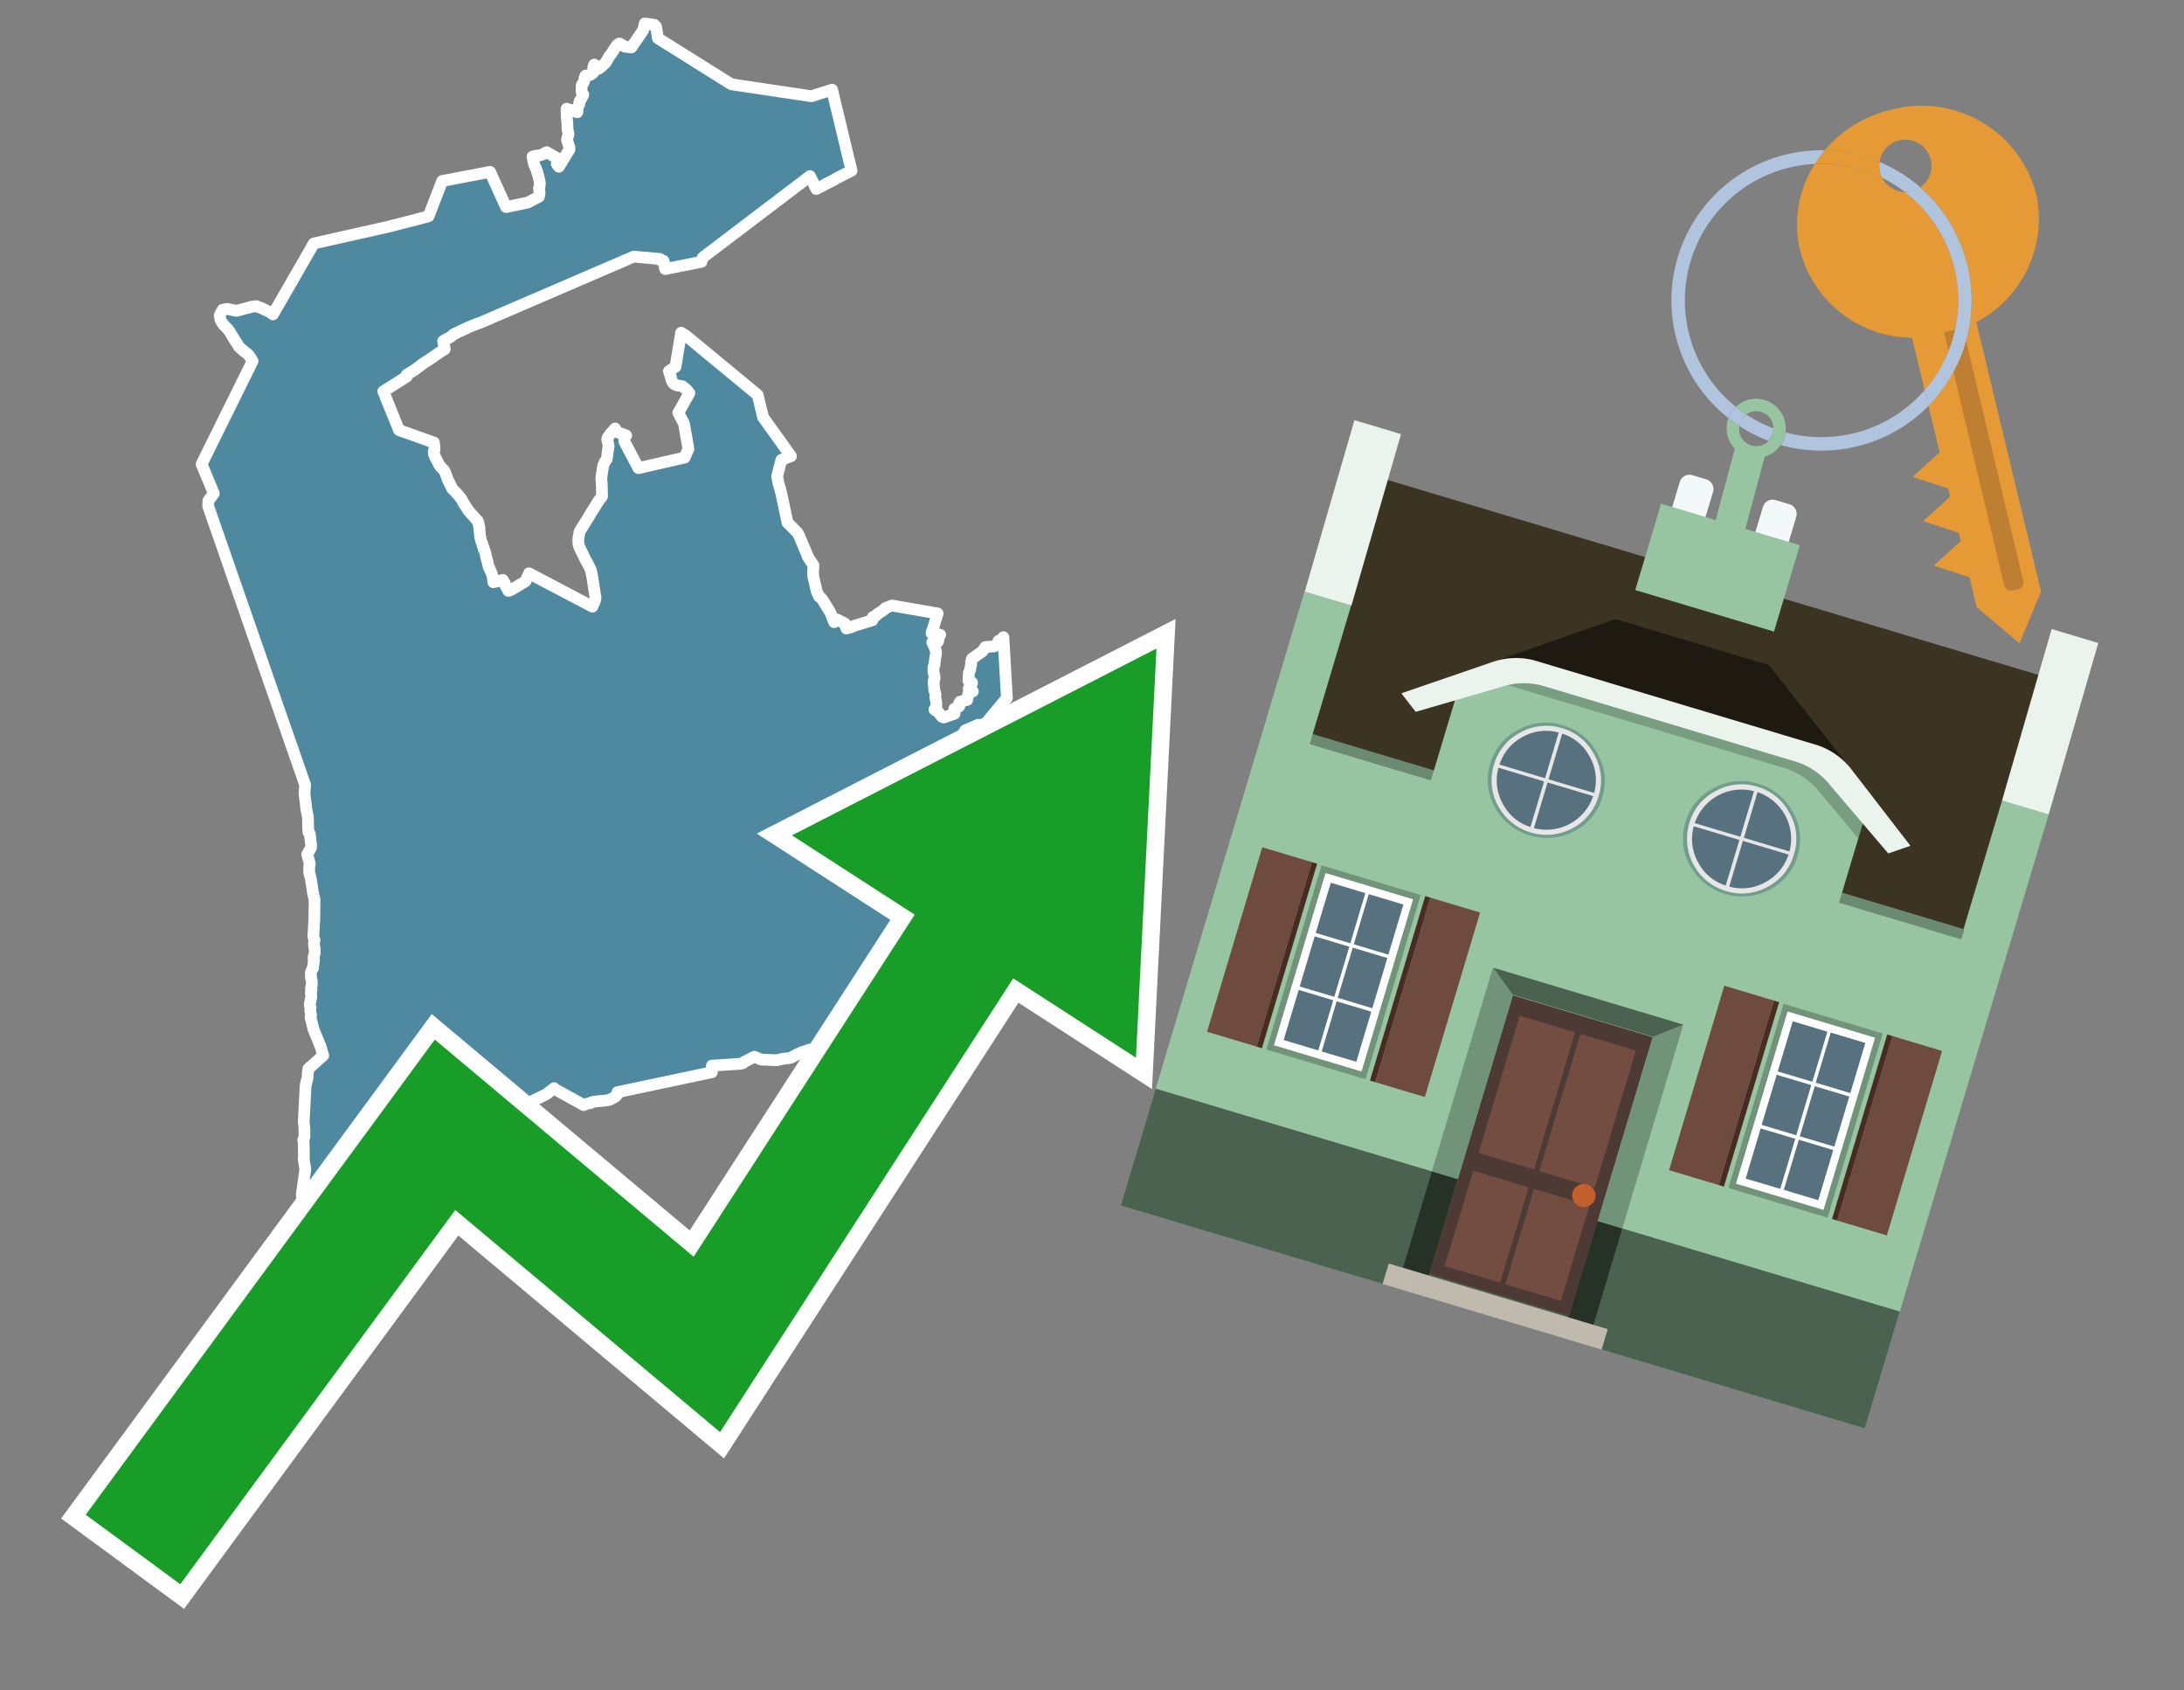
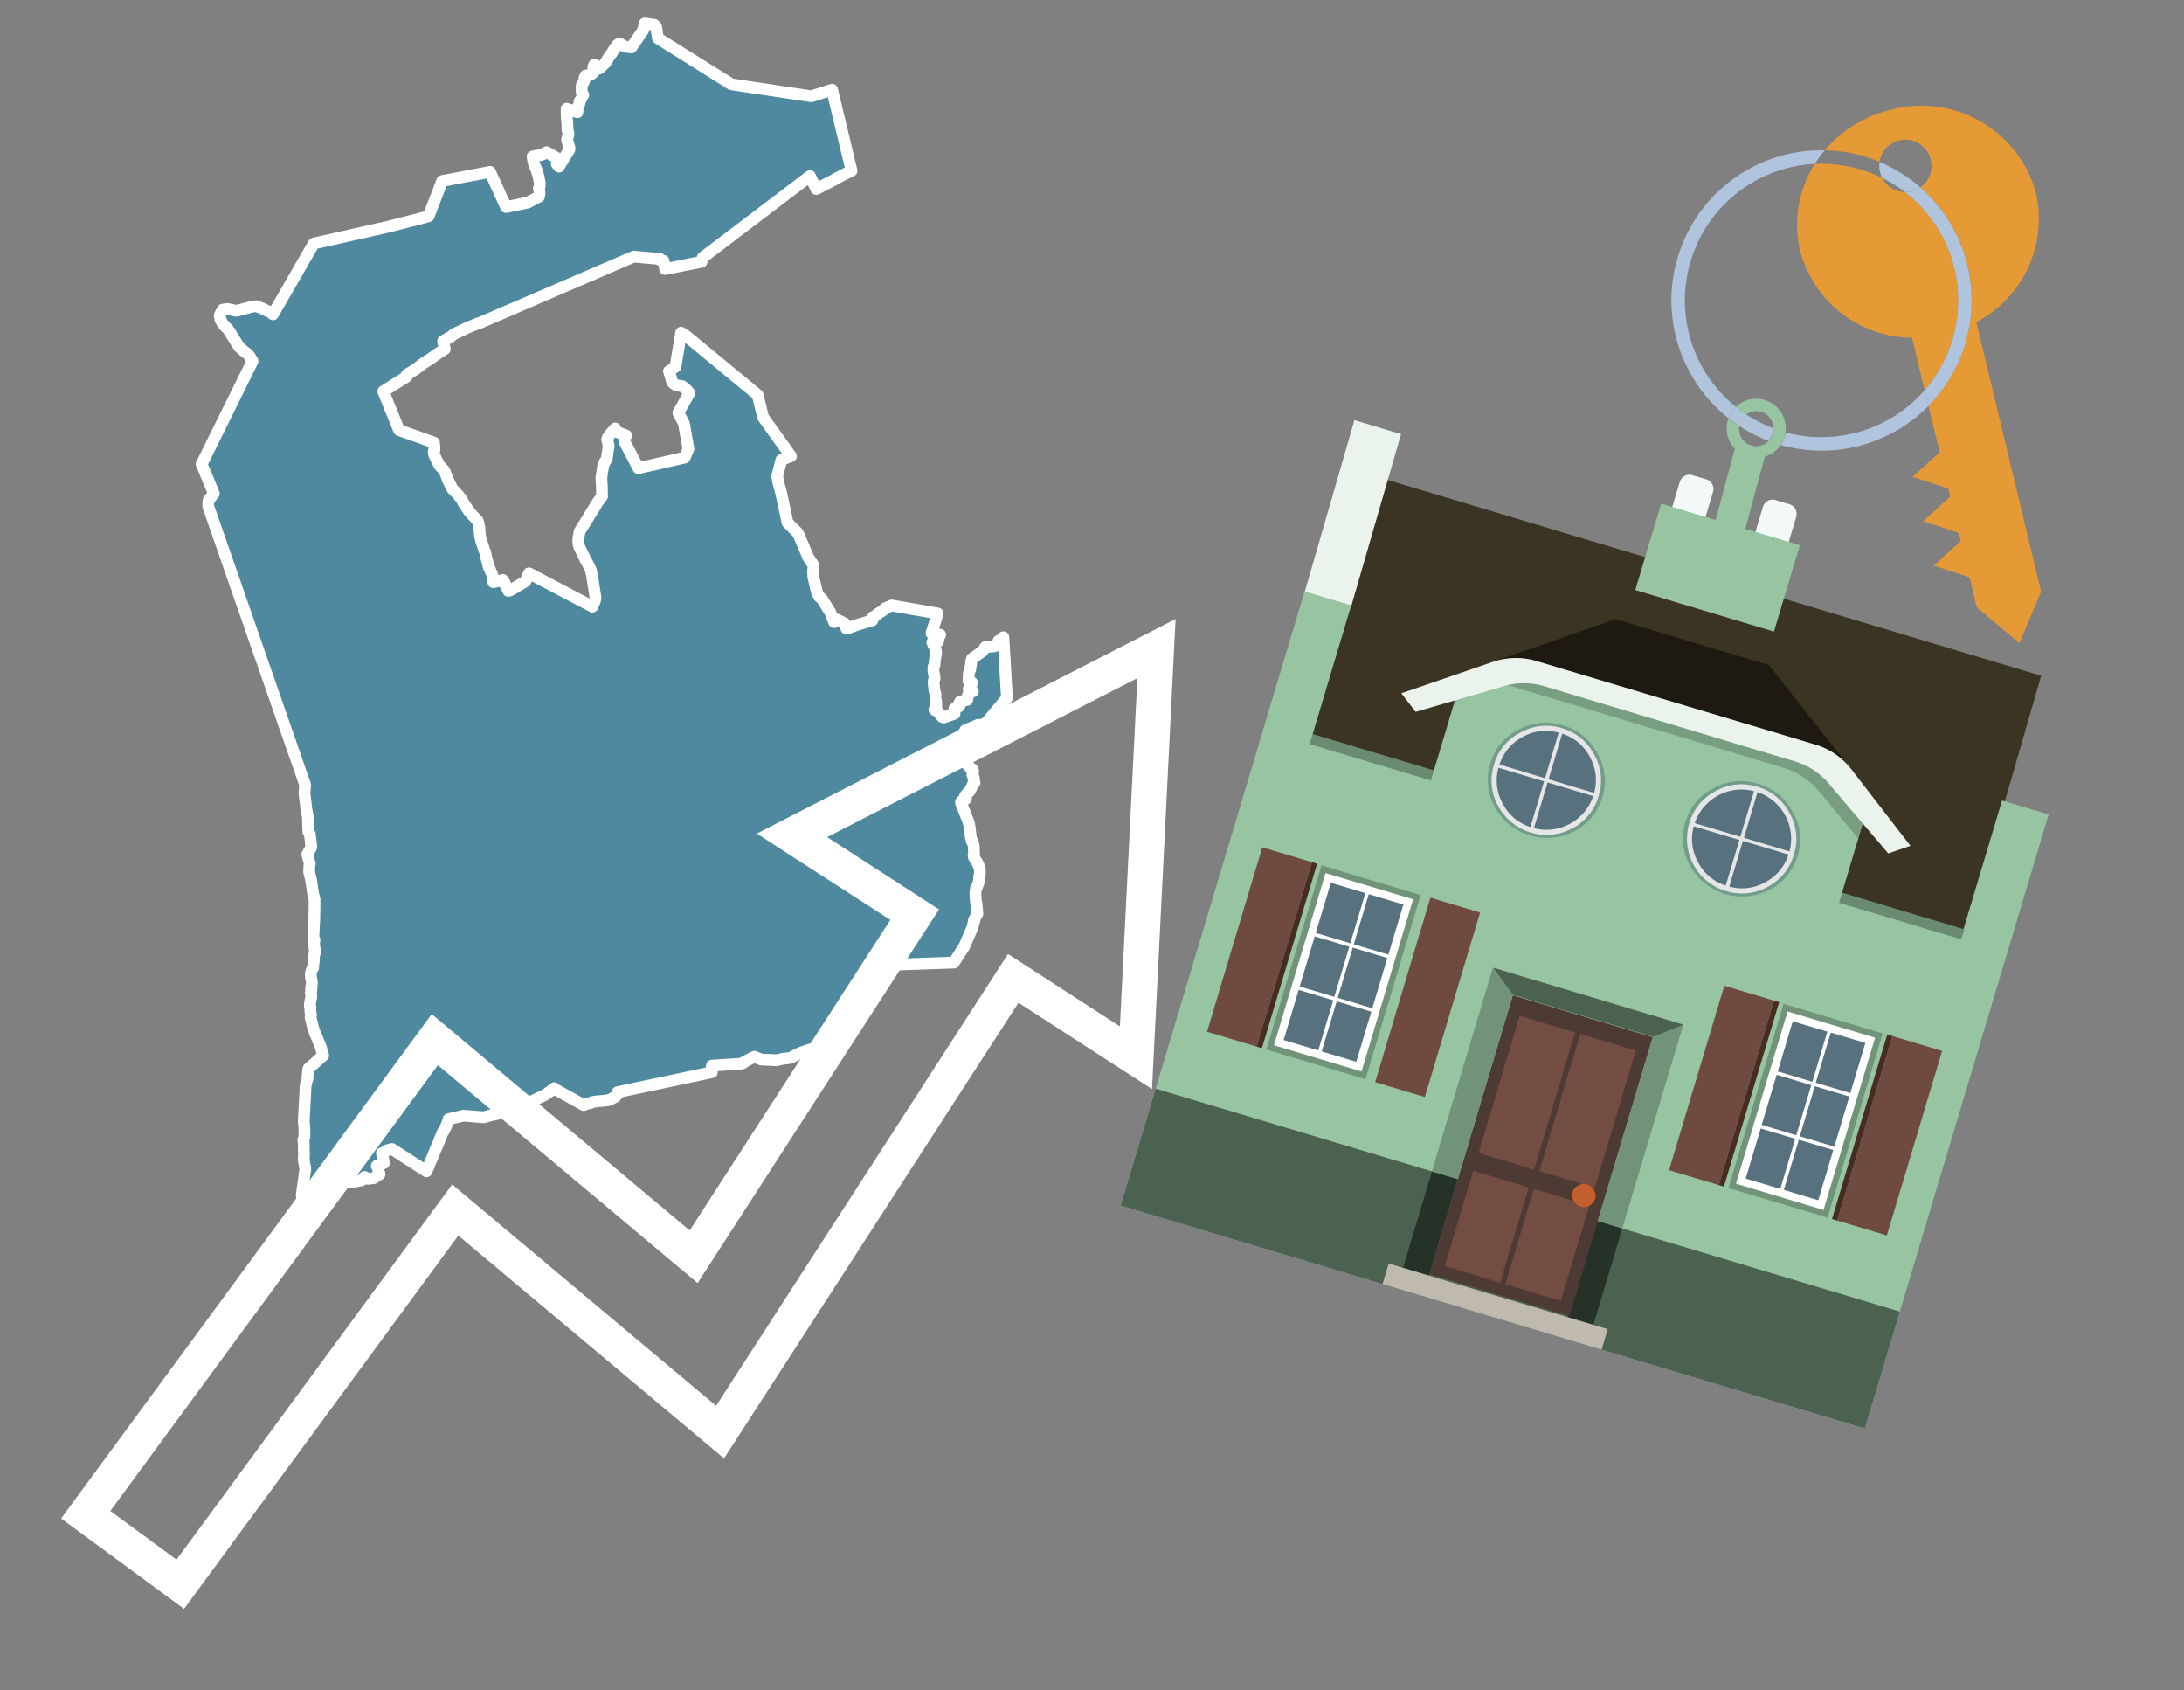
<svg xmlns="http://www.w3.org/2000/svg" id="Text" width="93.05" height="72" viewBox="0 0 93.05 72">
  <rect x="0" y="0" width="93.05" height="72" fill="#808080" stroke="none" />
  <polygon points="10.76,15.38 10.68,15.25 10.65,15.2 10.63,15.17 10.59,15.12 10.53,15.06 10.42,14.98 10.35,14.92 10.26,14.84 10.19,14.78 10.17,14.75 10.14,14.7 10.11,14.65 10.07,14.59 9.87,14.27 9.83,14.2 9.79,14.13 9.75,14.08 9.73,14.05 9.7,14.01 9.65,13.96 9.59,13.9 9.53,13.84 9.47,13.76 9.44,13.7 9.41,13.65 9.39,13.62 9.39,13.58 9.38,13.53 9.37,13.5 9.36,13.44 9.4,13.35 9.44,13.28 9.49,13.19 9.69,13.16 10.07,13.24 10.61,13.1 10.7,13.07 10.92,13.04 11.15,13.13 11.53,13.31 11.63,13.39 13.37,10.37 16.57,9.65 18.01,9.28 18.26,9.21 18.84,7.71 20.88,7.32 21.56,8.82 22.48,8.63 22.96,8.38 22.97,8.33 22.98,8.29 22.99,8.23 22.98,8.14 22.97,8.08 22.96,8.02 22.98,7.98 22.99,7.95 22.99,7.92 23,7.78 22.97,7.65 22.95,7.55 22.93,7.47 22.9,7.37 22.86,7.24 22.84,7.18 22.81,7.13 22.78,7.06 22.76,7.01 22.72,6.85 22.71,6.78 22.7,6.71 22.69,6.67 22.8,6.64 23.02,6.61 23.11,6.58 23.18,6.55 23.23,6.51 23.29,6.48 23.76,6.75 23.76,6.81 23.72,6.98 23.81,7.1 24.26,6.37 24.26,6.32 24.26,6.28 24.24,6.22 24.19,6.06 24.17,6 24.16,5.97 24.16,5.94 24.18,5.87 24.19,5.82 24.21,5.77 24.22,5.72 24.21,5.63 24.18,5.54 24.17,5.21 24.16,5.13 24.15,5.05 24.15,5 24.14,4.87 24.14,4.72 24.14,4.68 24.14,4.63 24.49,4.75 24.6,4.78 24.61,4.6 24.62,4.55 24.64,4.52 24.65,4.49 24.67,4.46 24.69,4.4 24.69,4.35 24.69,4.32 24.72,4.28 24.74,4.25 24.84,4.06 24.85,4.03 24.81,4 24.79,3.94 24.78,3.91 24.78,3.74 24.78,3.65 24.79,3.62 24.83,3.56 24.85,3.53 24.87,3.49 24.89,3.45 24.9,3.37 24.9,3.33 24.92,3.28 24.93,3.25 24.95,3.22 25.15,3.19 25.19,3.16 25.26,3.11 25.29,3.08 25.29,3.04 25.29,3.01 25.28,2.96 25.28,2.84 25.29,2.81 25.31,2.78 25.32,2.75 25.5,2.93 25.59,2.87 25.8,2.67 25.86,2.57 25.88,2.54 25.9,2.5 25.97,2.38 26.03,2.31 26.07,2.26 26.12,2.17 26.18,2.08 26.27,1.95 26.29,1.92 26.39,1.85 26.63,1.99 26.9,2.02 27.4,1.29 27.47,1 27.88,1.06 27.88,1.1 27.95,1.13 27.96,1.17 28.03,1.63 31.16,3.59 34.57,4.1 35.45,3.82 36.28,7.27 36.02,7.4 35.96,7.43 35.65,7.59 35.5,7.68 35.38,7.74 35.2,7.83 35.11,7.88 34.78,8.05 34.51,7.5 29.94,10.97 29.89,11.15 28.34,11.46 28.33,11.43 28.3,11.24 28.27,11.11 28.12,11.07 28.12,11.03 27,10.93 20.5,13.73 20.28,13.81 19.98,13.93 19.34,14.23 19.21,14.34 19.16,14.37 19.09,14.41 19,14.45 18.95,14.49 18.88,14.53 18.94,14.81 18.95,14.87 18.73,15.01 18.3,15.31 18.14,15.41 18.06,15.46 18.02,15.49 17.98,15.52 17.78,15.67 17.69,15.74 17.62,15.78 17.53,15.84 17.48,15.87 17.41,15.91 17.33,15.96 17.33,16.04 16.33,16.67 17,18.32 18.49,18.85 18.49,18.89 18.49,18.92 18.5,18.96 18.51,19.02 18.51,19.05 18.51,19.16 18.49,19.19 18.48,19.23 18.48,19.26 18.49,19.31 18.49,19.35 18.51,19.39 18.54,19.46 18.57,19.53 18.62,19.62 18.71,19.8 18.77,19.88 18.8,19.91 18.86,19.97 18.89,20 18.92,20.04 18.94,20.07 18.95,20.1 18.97,20.14 18.99,20.19 19.05,20.35 19.08,20.44 19.1,20.48 19.12,20.51 19.15,20.58 19.21,20.69 19.23,20.73 19.24,20.76 19.25,20.79 19.27,20.82 19.31,20.86 19.4,20.95 19.49,21.05 19.52,21.08 19.59,21.17 19.63,21.22 19.67,21.27 19.74,21.41 19.79,21.49 19.81,21.52 19.95,21.73 19.98,21.78 20.01,21.81 20.04,21.85 20.09,21.9 20.21,22.03 20.25,22.08 20.28,22.12 20.32,22.15 20.35,22.18 20.36,22.21 20.39,22.3 20.4,22.35 20.4,22.39 20.41,22.42 20.42,22.46 20.43,22.49 20.42,22.52 20.43,22.59 20.45,22.82 20.47,22.91 20.49,23 20.5,23.05 20.54,23.14 20.57,23.25 20.6,23.32 20.61,23.36 20.61,23.39 20.63,23.42 20.64,23.45 20.66,23.48 20.67,23.52 20.68,23.55 20.69,23.6 20.72,23.76 20.77,23.93 20.79,24.03 20.81,24.11 20.83,24.17 20.85,24.2 20.87,24.24 20.89,24.3 20.96,24.45 21,24.6 21,24.65 21.02,24.8 21.32,24.73 21.42,24.7 21.51,24.84 21.52,24.89 21.53,24.92 21.55,24.96 21.58,25.02 21.6,25.05 21.62,25.08 21.66,25.17 21.79,25.12 22.39,24.76 22.54,24.42 25.24,25.84 25.28,25.74 25.3,25.71 25.32,25.66 25.34,25.6 25.35,25.57 25.36,25.54 25.37,25.48 25.37,25.45 25.35,25.32 25.22,24.49 25.17,24.27 25.02,23.97 24.96,23.87 24.94,23.83 24.68,23.29 24.65,23.19 24.64,23.11 24.64,22.94 24.69,22.66 24.7,22.63 25.1,21.99 25.13,21.93 25.32,21.63 25.47,21.38 25.65,21.14 25.64,20.65 25.62,20.39 25.64,20.22 25.7,19.83 25.76,19.69 25.78,19.66 25.85,19.56 25.93,18.99 25.88,18.76 25.87,18.73 25.88,18.68 25.91,18.61 25.94,18.58 25.98,18.51 26.06,18.42 26.21,18.25 26.23,18.35 26.24,18.38 26.68,18.55 26.59,18.65 26.6,18.79 26.61,18.82 27.2,19.94 29.17,19.49 29.33,19.12 29.14,18.04 28.9,17.58 29.11,17.21 29.37,16.74 29.28,16.63 29.23,16.58 29.2,16.55 29.07,16.45 28.83,16.41 28.76,16.38 28.7,16.34 28.67,16.31 28.65,16.27 28.62,16.21 28.6,16.16 28.59,16.09 28.5,15.81 28.78,15.62 29.02,14.17 29.24,14.31 32.28,16.82 32.51,17.77 33.7,19.43 33.29,19.59 33.11,20.29 33.16,20.55 33.28,20.99 33.38,21.45 33.55,22.26 33.98,22.69 34,22.73 34.02,22.76 34.03,22.79 34.06,22.85 34.39,23.63 34.41,23.7 34.66,24.08 34.64,24.38 34.65,24.56 34.8,25.2 34.83,25.26 34.89,25.4 35.02,25.51 35.36,26.06 35.38,26.1 35.47,26.32 35.48,26.36 35.52,26.45 35.54,26.5 35.67,26.39 36,26.56 36.01,26.61 36.06,26.77 36.21,26.73 36.32,26.69 36.38,26.66 37.17,26.42 37.19,26.28 37.28,26.25 37.35,26.2 37.37,26.16 37.58,26.03 37.63,25.99 37.68,25.96 37.69,25.93 37.73,25.9 37.8,25.87 38,25.79 39.95,26.13 39.74,26.8 39.71,26.89 39.7,26.92 39.69,26.95 39.69,26.98 39.95,27.01 40.06,27.04 40.03,27.08 40.01,27.11 39.98,27.23 39.98,27.26 39.96,27.33 39.72,27.36 39.78,27.49 39.83,27.59 39.84,27.64 39.86,27.67 39.87,27.7 39.88,27.77 39.88,27.8 39.88,27.84 39.87,27.88 39.87,27.91 39.86,27.96 39.85,27.99 39.84,28.02 39.84,28.1 39.83,28.14 39.82,28.17 39.82,28.24 39.82,28.31 39.81,28.34 39.79,28.37 39.77,28.41 39.77,28.54 39.77,28.59 39.77,28.62 39.79,28.69 39.8,28.73 39.81,28.78 39.81,28.83 39.82,28.87 39.81,28.93 39.79,28.96 39.78,29.04 39.78,29.14 39.79,29.17 39.79,29.23 39.8,29.31 39.8,29.37 39.85,29.54 39.86,29.61 39.85,29.64 39.85,29.69 39.86,29.76 39.88,29.84 39.89,29.92 39.89,30.03 39.89,30.12 39.88,30.15 39.81,30.22 39.85,30.26 39.94,30.29 39.97,30.32 40,30.36 40.05,30.43 40.08,30.46 40.11,30.49 40.13,30.53 40.21,30.56 40.67,30.4 40.66,30.19 40.86,30.09 40.88,30.06 40.88,30 40.86,29.97 40.9,29.89 41.21,29.81 41.25,29.58 41.29,29.48 41.45,29.45 41.41,29.41 41.27,29.34 41.31,29.28 41.41,29.11 41.41,29.07 41.26,29 41.28,28.66 41.34,28.51 41.34,28.48 41.34,28.45 41.38,28.28 41.37,28.21 41.41,28.06 41.86,27.74 41.98,27.56 42.36,27.53 42.46,27.46 42.49,27.43 42.56,27.4 42.54,27.3 42.73,27.2 42.75,27.17 42.75,27.14 42.9,29.73 42.13,30.65 42.11,30.7 42.09,30.73 42.08,30.77 42.07,30.83 42.05,30.9 42.03,30.93 42.03,30.96 41.99,31.01 41.96,31.07 41.68,30.87 41.12,31.11 41.12,31.15 41.13,31.19 41.12,31.22 41.03,31.25 41.04,31.28 41.04,31.33 41.06,31.4 41.01,31.43 40.98,31.5 40.98,31.54 40.97,31.58 40.98,31.61 41,31.65 41,31.7 40.9,31.75 40.85,31.79 40.81,31.83 40.86,31.89 40.91,31.92 40.98,31.95 41.02,31.98 41.09,32.04 41.07,32.07 41.1,32.11 41.13,32.14 41.16,32.17 41.15,32.2 41.14,32.23 41.13,32.3 41.12,32.35 41.12,32.39 41.12,32.44 41.11,32.47 41.14,32.5 41.17,32.53 41.24,32.58 41.27,32.63 41.36,32.73 41.43,32.76 41.43,32.8 41.46,32.84 41.45,32.91 41.44,32.94 41.43,32.97 41.43,33.01 41.45,33.05 41.47,33.08 41.49,33.13 41.49,33.16 41.48,33.19 41.5,33.23 41.51,33.27 41.51,33.3 41.52,33.34 41.46,33.39 41.42,33.48 41.4,33.51 41.39,33.55 41.37,33.59 41.33,33.66 41.31,33.7 41.25,33.75 41.19,33.82 41.15,33.86 41.13,33.89 41.11,33.92 41.16,33.97 41.14,34.04 41.06,34.09 40.98,34.12 40.94,34.17 40.95,34.23 40.97,34.29 41.01,34.37 41.05,34.47 41.06,34.5 41.09,34.56 41.1,34.59 41.12,34.65 41.16,34.75 41.2,34.86 41.22,34.89 41.24,34.95 41.25,34.98 41.26,35.03 41.28,35.07 41.29,35.11 41.3,35.18 41.31,35.22 41.32,35.27 41.32,35.34 41.34,35.47 41.35,35.56 41.35,35.6 41.36,35.63 41.37,35.68 41.37,35.71 41.4,35.78 41.41,35.83 41.42,35.86 41.44,35.89 41.46,35.93 41.48,35.97 41.48,36.01 41.49,36.08 41.49,36.15 41.49,36.2 41.5,36.28 41.5,36.31 41.5,36.35 41.48,36.42 41.48,36.46 41.49,36.5 41.51,36.54 41.53,36.57 41.55,36.61 41.58,36.66 41.61,36.7 41.63,36.73 41.68,36.82 41.7,36.89 41.71,36.92 41.73,36.96 41.74,36.99 41.75,37.02 41.75,37.08 41.75,37.19 41.75,37.23 41.73,37.28 41.72,37.33 41.72,37.37 41.71,37.51 41.68,37.63 41.67,37.67 41.65,37.7 41.64,37.73 41.63,37.77 41.6,37.81 41.58,37.84 41.59,37.87 41.58,37.9 41.57,37.94 41.56,37.97 41.56,38.03 41.56,38.13 41.56,38.19 41.57,38.22 41.57,38.26 41.57,38.32 41.58,38.4 41.6,38.47 41.61,38.51 41.61,38.57 41.61,38.64 41.62,38.68 41.63,38.71 41.63,38.76 41.63,38.8 41.63,38.84 41.64,38.89 41.64,38.93 41.62,38.96 41.59,38.99 41.58,39.02 41.56,39.07 41.49,39.2 41.51,39.23 41.47,39.32 41.46,39.38 41.45,39.46 41.08,40.32 40.64,41 38.08,41.09 36.99,41.95 36.34,43.36 36.12,43.39 36,43.43 35.95,43.46 35.9,43.5 35.84,43.55 35.81,43.58 35.81,43.61 35.79,43.64 35.77,43.67 35.71,43.73 35.68,43.78 35.63,43.88 35.62,43.91 35.61,43.97 35.58,44.02 35.57,44.05 35.52,44.1 35.49,44.14 35.46,44.18 35.4,44.22 35.36,44.25 35.31,44.29 35.26,44.33 35.22,44.38 35.18,44.41 35.11,44.45 34.97,44.51 34.9,44.55 34.84,44.59 34.72,44.66 34.44,44.72 34.39,44.75 34.25,44.79 34.15,44.82 34.07,44.86 34,44.89 33.92,44.93 33.72,45.04 33.62,45.07 33.34,45.1 33.09,45.16 32.43,45.13 32.14,45.01 31.75,45.21 31.69,45.24 31.66,45.28 31.55,45.31 30.33,45.39 30.33,45.46 30.33,45.58 30.33,45.67 26.31,46.52 26.34,46.58 26.27,46.65 26.24,46.69 26.21,46.72 26.11,46.77 26.04,46.81 25.95,46.85 25.78,46.88 25.44,46.91 25.23,46.94 25.17,46.98 25.02,47.01 24.92,47.04 24.87,47.07 23.75,46.45 23.65,46.41 23.64,46.38 23.61,46.35 23.27,46.61 22.25,47.11 22.26,47.16 22.29,47.21 22.21,47.26 22.12,47.29 22.04,47.32 21.97,47.35 21.6,47.38 21.25,47.43 21.13,47.46 20.97,47.49 20.75,47.55 20.61,47.59 19.75,47.52 19.11,47.67 19.06,47.84 19.04,47.88 19.03,47.92 18.99,48 18.97,48.04 18.94,48.11 18.91,48.17 18.87,48.21 18.74,48.52 18.72,48.59 18.67,48.7 18.66,48.73 18.64,48.78 18.62,48.81 18.61,48.84 18.59,48.89 18.55,48.97 18.53,49.03 18.48,49.15 18.38,49.39 18.34,49.48 18.3,49.58 18.26,49.69 18.2,49.82 18.17,49.89 16.7,48.94 16.47,49 16.41,49.06 16.35,49.09 16.27,49.12 16.31,49.31 16.35,49.51 16.36,49.54 16.05,49.66 16.09,49.74 16.12,49.85 16.14,49.93 16.16,49.96 16.17,49.99 16.17,50.02 16.11,50.05 15.93,50.18 15.68,50.21 15.53,50.13 15.46,50.24 15.41,50.27 15.15,50.32 15.03,50.35 14.41,50.41 14.34,50.46 14.3,50.49 14.24,50.52 14.12,50.55 14.05,50.58 13.99,50.62 13.84,50.66 13.69,50.7 13.62,50.73 13.5,50.79 13.36,50.82 13.18,50.89 13.13,50.92 12.87,51 12.86,50.97 12.86,50.85 13.01,49.79 12.98,49.63 12.95,49.45 12.94,49.36 12.95,49.22 12.94,48.67 12.92,48.56 12.97,48.43 12.97,48.36 12.97,48.32 12.97,48.07 12.96,47.96 12.94,47.78 13.02,46.27 13.03,46.18 13.05,46.14 13.06,46.05 13.07,46.02 13.09,45.98 13.1,45.95 13.11,45.8 13.11,45.75 13.11,45.71 13.13,45.63 13.13,45.55 13.14,45.52 13.77,44.96 13.69,44.69 13.68,44.63 13.36,43.85 13.23,43.33 13.24,43.3 13.25,43.21 13.24,43.18 13.23,43.12 13.22,43.04 13.22,43.01 13.23,42.95 13.23,42.9 13.22,42.87 13.2,42.84 13.2,42.8 13.2,42.75 13.23,42.65 13.23,42.59 13.26,42.49 13.26,42.41 13.26,42.37 13.25,42.33 13.24,42.29 13.26,42.2 13.27,42.16 13.25,42.11 13.26,42.06 13.26,42.03 13.28,42 13.28,41.9 13.29,41.87 13.28,41.8 13.28,41.77 13.25,41.66 13.25,41.58 13.24,41.5 13.25,41.42 13.26,41.38 13.28,41.34 13.29,41.3 13.31,41.27 13.34,41.23 13.34,41.14 13.36,41.06 13.36,40.97 13.38,40.9 13.36,40.81 13.36,40.77 13.38,40.73 13.38,40.69 13.4,40.64 13.41,40.61 13.41,40.56 13.41,40.51 13.41,40.47 13.41,40.44 13.4,40.38 13.4,40.35 13.38,40.28 13.38,40.21 13.38,40.16 13.38,40.12 13.39,40.09 13.4,40.06 13.4,40.03 13.38,40 13.37,39.96 13.35,39.9 13.35,39.87 13.35,39.83 13.36,39.78 13.36,39.73 13.36,39.7 13.37,39.56 13.39,39.17 13.4,38.61 13.4,38.54 13.4,38.29 13.34,38.07 13.27,37.59 13.24,37.42 13.17,37.16 13.18,36.86 13.2,36.79 13.09,36.39 13.25,36.11 13.26,36.04 13.2,35.52 13.14,35.44 13.14,35.4 13.14,35.37 13.13,35.3 13.12,34.81 13.04,34.4 13.04,34.33 12.97,33.79 13,33.43 8.87,21.56 8.88,21.32 9.11,21.02 8.59,19.77 " fill="#4e89a0" stroke="#fff" stroke-linejoin="round" stroke-width="0.5" />
  <polygon points="49.272 27.624 33.741 35.58 38.97 38.959 29.553 53.529 18.525 44.281 3.652 64.518 7.681 67.479 19.396 51.538 30.678 60.999 43.169 41.673 48.398 45.053 49.272 27.624" fill="none" stroke="#fff" stroke-miterlimit="10" stroke-width="1.5" />
-   <polygon points="49.272 27.624 33.741 35.58 38.97 38.959 29.553 53.529 18.525 44.281 3.652 64.518 7.681 67.479 19.396 51.538 30.678 60.999 43.169 41.673 48.398 45.053 49.272 27.624" fill="#179d28" />
-   <path d="M80.19,7.577a1.16,1.16,0,0,1-.094-.251,1.114,1.114,0,0,1-.018-.429A6.367,6.367,0,0,0,77.743,6.4a5.269,5.269,0,0,0-.423.577c.1,0,.192-.007.288-.007A5.794,5.794,0,0,1,80.19,7.577Z" fill="#e69a35" />
  <path d="M77.608,6.4A6.394,6.394,0,0,0,73.64,17.81a1.26,1.26,0,0,1,.317-.48A5.821,5.821,0,0,1,77.32,6.981a5.269,5.269,0,0,1,.423-.577Z" fill="#b0c4de" />
  <path d="M84.2,13.72a4.962,4.962,0,0,0,2.545-5.48,5.047,5.047,0,0,0-6.179-3.566A5.322,5.322,0,0,0,77.743,6.4a6.367,6.367,0,0,1,2.335.493,1.114,1.114,0,1,1,1.736,1.084,6.392,6.392,0,0,1,.347,9.3l.479,1.985-.438.4-.716.648.92.3.6.2.082.341-.438.4-.716.648.92.3.605.2.082.341-.438.4-.716.649.92.3.605.2.307,1.274,1.821,1.534.921-2.2Z" fill="#e69a35" />
  <path d="M81.154,8.179a1.115,1.115,0,0,1-.964-.6,5.794,5.794,0,0,0-2.582-.6c-.1,0-.192,0-.288.007a4.783,4.783,0,0,0-.625,3.685,4.962,4.962,0,0,0,4.765,3.715L82,16.617a5.82,5.82,0,0,0-.846-8.438Z" fill="#e69a35" />
  <path d="M74.1,18.142a6.386,6.386,0,0,0,1.232.63.73.73,0,0,0,.224-.527h0a5.783,5.783,0,0,1-1.159-.593A.733.733,0,0,0,74.1,18.142Z" fill="#b0c4de" />
  <path d="M74.4,17.652q-.228-.152-.44-.322a1.26,1.26,0,0,0-.317.48c.148.117.3.228.46.332A.733.733,0,0,1,74.4,17.652Z" fill="#b0c4de" />
  <path d="M74.824,16.984a1.257,1.257,0,0,0-.867.346c.141.114.288.222.44.322a.731.731,0,0,1,1.159.593h0a.732.732,0,1,1-1.463,0,.7.7,0,0,1,.007-.1c-.158-.1-.312-.215-.46-.332a1.258,1.258,0,0,0,.273,1.3l-.979,3.635,1.275.341.98-3.639a1.266,1.266,0,0,0,.681-.5,1.249,1.249,0,0,0,.2-.538,1.328,1.328,0,0,0,.012-.168A1.262,1.262,0,0,0,74.824,16.984Z" fill="#97c4a1" />
-   <path d="M85.974,25.1l-.226.053a.3.3,0,0,1-.362-.223l-2.56-10.777.81-.193L86.2,24.736A.3.3,0,0,1,85.974,25.1Z" fill="#bf7f32" />
-   <path d="M80.1,7.326a1.16,1.16,0,0,0,.094.251,5.833,5.833,0,0,1,.964.6,1.137,1.137,0,0,0,.287-.031,1.108,1.108,0,0,0,.373-.167A6.371,6.371,0,0,0,80.078,6.9,1.114,1.114,0,0,0,80.1,7.326Z" fill="#b0c4de" />
+   <path d="M80.1,7.326a1.16,1.16,0,0,0,.094.251,5.833,5.833,0,0,1,.964.6,1.137,1.137,0,0,0,.287-.031,1.108,1.108,0,0,0,.373-.167A6.371,6.371,0,0,0,80.078,6.9,1.114,1.114,0,0,0,80.1,7.326" fill="#b0c4de" />
  <path d="M77.608,18.618a5.836,5.836,0,0,1-1.534-.2,1.24,1.24,0,0,1-.2.537,6.4,6.4,0,0,0,6.291-1.666L82,16.617A5.807,5.807,0,0,1,77.608,18.618Z" fill="#b0c4de" />
  <path d="M81.814,7.981a1.108,1.108,0,0,1-.373.167,1.137,1.137,0,0,1-.287.031A5.82,5.82,0,0,1,82,16.617l.161.667a6.392,6.392,0,0,0-.347-9.3Z" fill="#b0c4de" />
  <polygon points="83.79 39.753 55.78 31.364 58.988 20.404 86.964 28.783 83.79 39.753 83.79 39.753" fill="#3c3422" fill-rule="evenodd" />
  <polygon points="81.705 53.32 87.284 34.692 85.297 34.097 83.656 39.575 55.926 31.269 57.567 25.791 55.579 25.196 47.746 51.348 79.451 60.844 81.705 53.32" fill="#97c4a1" fill-rule="evenodd" />
  <rect x="69.522" y="21.148" width="0.444" height="28.983" transform="translate(15.592 92.226) rotate(-73.326)" opacity="0.3" />
-   <polygon points="87.284 34.692 85.297 34.097 87.411 26.793 89.398 27.388 87.284 34.692 87.284 34.692" fill="#eaf3ec" fill-rule="evenodd" />
  <polygon points="57.578 25.794 55.591 25.199 57.705 17.896 59.692 18.491 57.578 25.794 57.578 25.794" fill="#eaf3ec" fill-rule="evenodd" />
  <polygon points="79.451 60.844 80.943 55.865 49.238 46.369 47.747 51.348 79.451 60.844 79.451 60.844" fill="#4c6251" fill-rule="evenodd" />
  <path d="M71.566,20.528l-.522,1.743,1.418.425.523-1.744a.432.432,0,0,0-.289-.536l-.593-.177A.431.431,0,0,0,71.566,20.528Z" fill="#f3f9f8" fill-rule="evenodd" />
  <path d="M75.111,21.589l-.522,1.743,1.418.425.522-1.743a.43.43,0,0,0-.289-.536l-.593-.178A.43.43,0,0,0,75.111,21.589Z" fill="#f3f9f8" fill-rule="evenodd" />
  <polygon points="75.368 28.329 68.829 26.37 63.807 28.121 78.733 32.591 75.368 28.329" fill="#1e1a11" />
  <polygon points="78.248 32.422 64.442 28.287 62.236 28.998 60.064 36.247 77.453 41.455 79.651 34.116 78.248 32.422" fill="#97c4a1" />
  <path d="M77.74,32.516S65.088,28.725,65,28.7l-.938.43,11.892,3.562a3.175,3.175,0,0,1,1.532,1l1.685,2.02.327-1.09Z" fill-rule="evenodd" opacity="0.2" />
  <path d="M77.35,31.716,65.458,28.154a3.041,3.041,0,0,0-1.854.037l-3.9,1.339.611.79,3.626-1.054a3.045,3.045,0,0,1,1.855-.037l10.673,3.2A3.028,3.028,0,0,1,78,33.477l2.45,2.874.945-.325-2.518-3.26A3.036,3.036,0,0,0,77.35,31.716Z" fill="#eaf3ec" />
  <polygon points="76.683 23.223 70.773 21.453 69.671 25.132 75.581 26.902 76.683 23.223 76.683 23.223" fill="#97c4a1" fill-rule="evenodd" />
  <g id="Symbol_9_0_Layer2_0_MEMBER_8_MEMBER_21_MEMBER_0_FILL" data-name="Symbol 9 0 Layer2 0 MEMBER 8 MEMBER 21 MEMBER 0 FILL">
    <path d="M66.584,30.892a2.39,2.39,0,0,0-1.891.189,2.317,2.317,0,0,0-1.2,1.448A2.345,2.345,0,0,0,63.7,34.4a2.528,2.528,0,0,0,3.367,1.008,2.339,2.339,0,0,0,1.2-1.447,2.313,2.313,0,0,0-.208-1.87A2.394,2.394,0,0,0,66.584,30.892Z" fill="#729d8c" />
  </g>
  <g id="Symbol_9_0_Layer2_0_MEMBER_8_MEMBER_21_MEMBER_1_FILL" data-name="Symbol 9 0 Layer2 0 MEMBER 8 MEMBER 21 MEMBER 1 FILL">
    <path d="M66.547,31.016a2.241,2.241,0,0,0-1.769.185,2.213,2.213,0,0,0-1.127,1.376,2.239,2.239,0,0,0,.185,1.768,2.341,2.341,0,0,0,3.145.942,2.234,2.234,0,0,0,1.126-1.376,2.207,2.207,0,0,0-.185-1.768A2.237,2.237,0,0,0,66.547,31.016Z" fill="#e6e6e6" />
  </g>
  <g id="Symbol_9_0_Layer2_0_MEMBER_8_MEMBER_21_MEMBER_2_MEMBER_0_FILL" data-name="Symbol 9 0 Layer2 0 MEMBER 8 MEMBER 21 MEMBER 2 MEMBER 0 FILL">
    <path d="M65.787,33.284,63.843,32.7a2.036,2.036,0,0,0,.186,1.539,2.015,2.015,0,0,0,1.175.986Z" fill="#58717f" />
  </g>
  <g id="Symbol_9_0_Layer2_0_MEMBER_8_MEMBER_21_MEMBER_2_MEMBER_1_FILL" data-name="Symbol 9 0 Layer2 0 MEMBER 8 MEMBER 21 MEMBER 2 MEMBER 1 FILL">
    <path d="M65.827,33.148l.582-1.944a2.01,2.01,0,0,0-1.523.178,2.037,2.037,0,0,0-1,1.183Z" fill="#58717f" />
  </g>
  <g id="Symbol_9_0_Layer2_0_MEMBER_8_MEMBER_21_MEMBER_2_MEMBER_2_FILL" data-name="Symbol 9 0 Layer2 0 MEMBER 8 MEMBER 21 MEMBER 2 MEMBER 2 FILL">
    <path d="M67.878,33.91l-1.943-.582-.582,1.944a2.1,2.1,0,0,0,2.525-1.362Z" fill="#58717f" />
  </g>
  <g id="Symbol_9_0_Layer2_0_MEMBER_8_MEMBER_21_MEMBER_2_MEMBER_3_FILL" data-name="Symbol 9 0 Layer2 0 MEMBER 8 MEMBER 21 MEMBER 2 MEMBER 3 FILL">
    <path d="M66.558,31.249l-.582,1.943,1.943.582a2.031,2.031,0,0,0-.186-1.539A2.009,2.009,0,0,0,66.558,31.249Z" fill="#58717f" />
  </g>
  <g id="Symbol_9_0_Layer2_0_MEMBER_8_MEMBER_21_MEMBER_0_FILL-2" data-name="Symbol 9 0 Layer2 0 MEMBER 8 MEMBER 21 MEMBER 0 FILL">
    <path d="M74.9,33.384a2.4,2.4,0,0,0-1.891.189,2.316,2.316,0,0,0-1.2,1.448,2.341,2.341,0,0,0,.209,1.87A2.527,2.527,0,0,0,75.387,37.9a2.345,2.345,0,0,0,1.2-1.447,2.314,2.314,0,0,0-.209-1.87A2.389,2.389,0,0,0,74.9,33.384Z" fill="#729d8c" />
  </g>
  <g id="Symbol_9_0_Layer2_0_MEMBER_8_MEMBER_21_MEMBER_1_FILL-2" data-name="Symbol 9 0 Layer2 0 MEMBER 8 MEMBER 21 MEMBER 1 FILL">
    <path d="M74.867,33.508a2.239,2.239,0,0,0-1.768.185,2.21,2.21,0,0,0-1.127,1.376,2.316,2.316,0,0,0,1.564,2.883,2.261,2.261,0,0,0,1.765-.173A2.237,2.237,0,0,0,76.428,36.4a2.209,2.209,0,0,0-.185-1.769A2.239,2.239,0,0,0,74.867,33.508Z" fill="#e6e6e6" />
  </g>
  <g id="Symbol_9_0_Layer2_0_MEMBER_8_MEMBER_21_MEMBER_2_MEMBER_0_FILL-2" data-name="Symbol 9 0 Layer2 0 MEMBER 8 MEMBER 21 MEMBER 2 MEMBER 0 FILL">
    <path d="M74.107,35.776l-1.943-.582a2.031,2.031,0,0,0,.186,1.539,2.009,2.009,0,0,0,1.175.986Z" fill="#58717f" />
  </g>
  <g id="Symbol_9_0_Layer2_0_MEMBER_8_MEMBER_21_MEMBER_2_MEMBER_1_FILL-2" data-name="Symbol 9 0 Layer2 0 MEMBER 8 MEMBER 21 MEMBER 2 MEMBER 1 FILL">
    <path d="M74.148,35.64,74.73,33.7a2.1,2.1,0,0,0-2.525,1.362Z" fill="#58717f" />
  </g>
  <g id="Symbol_9_0_Layer2_0_MEMBER_8_MEMBER_21_MEMBER_2_MEMBER_2_FILL-2" data-name="Symbol 9 0 Layer2 0 MEMBER 8 MEMBER 21 MEMBER 2 MEMBER 2 FILL">
    <path d="M76.2,36.4l-1.943-.582-.582,1.944a2.015,2.015,0,0,0,1.523-.178A2.036,2.036,0,0,0,76.2,36.4Z" fill="#58717f" />
  </g>
  <g id="Symbol_9_0_Layer2_0_MEMBER_8_MEMBER_21_MEMBER_2_MEMBER_3_FILL-2" data-name="Symbol 9 0 Layer2 0 MEMBER 8 MEMBER 21 MEMBER 2 MEMBER 3 FILL">
    <path d="M74.879,33.741,74.3,35.684l1.943.582a2.1,2.1,0,0,0-1.361-2.525Z" fill="#58717f" />
  </g>
  <polygon points="51.426 43.946 53.542 44.58 55.896 36.723 53.78 36.089 51.426 43.946 51.426 43.946" fill="#6e4a3f" fill-rule="evenodd" />
  <polygon points="53.542 44.58 53.764 44.647 56.117 36.789 55.896 36.723 53.542 44.58 53.542 44.58" fill="#482b22" fill-rule="evenodd" />
  <polygon points="60.706 46.726 58.59 46.092 60.943 38.235 63.059 38.868 60.706 46.726 60.706 46.726" fill="#6e4a3f" fill-rule="evenodd" />
-   <polygon points="58.59 46.092 58.368 46.026 60.722 38.168 60.943 38.235 58.59 46.092 58.59 46.092" fill="#482b22" fill-rule="evenodd" />
  <rect x="53.146" y="39.209" width="8.19" height="4.408" transform="translate(1.145 84.365) rotate(-73.326)" fill="#719379" />
  <polygon points="60.205 38.304 56.474 37.187 54.277 44.522 58.008 45.639 60.205 38.304 60.205 38.304" fill="#fff" fill-rule="evenodd" />
  <path d="M59.792,38.527l-.64,2.136-1.474-.442.639-2.135,1.475.441Zm-1.621-.485-.64,2.136-1.474-.442L56.7,37.6l1.474.442Zm-2.158,1.84,1.475.441-.64,2.136-1.474-.441.639-2.136Zm-.683,2.282,1.474.441-.639,2.136L54.69,44.3l.64-2.135Zm.981,2.621.639-2.136,1.475.442-.64,2.135-1.474-.441Zm2.158-1.84L56.994,42.5l.64-2.136,1.474.442-.639,2.136Z" fill="#58717f" fill-rule="evenodd" />
  <polygon points="80.39 52.621 78.274 51.988 80.628 44.13 82.743 44.764 80.39 52.621 80.39 52.621" fill="#6e4a3f" fill-rule="evenodd" />
  <polygon points="78.274 51.988 78.053 51.921 80.406 44.064 80.628 44.13 78.274 51.988 78.274 51.988" fill="#482b22" fill-rule="evenodd" />
  <polygon points="71.111 49.842 73.227 50.476 75.58 42.619 73.464 41.985 71.111 49.842 71.111 49.842" fill="#6e4a3f" fill-rule="evenodd" />
  <polygon points="73.227 50.476 73.448 50.542 75.802 42.685 75.58 42.619 73.227 50.476 73.227 50.476" fill="#482b22" fill-rule="evenodd" />
  <rect x="72.83" y="45.105" width="8.19" height="4.408" transform="translate(9.534 107.426) rotate(-73.326)" fill="#719379" />
  <polygon points="76.159 43.083 79.889 44.2 77.692 51.535 73.962 50.418 76.159 43.083 76.159 43.083" fill="#fff" fill-rule="evenodd" />
  <path d="M76.381,43.5l1.475.442-.64,2.135-1.475-.441.64-2.136ZM78,43.981l1.474.442-.64,2.136-1.474-.442L78,43.981Zm.791,2.724-.64,2.135L76.679,48.4l.64-2.136,1.474.442Zm-.684,2.282-.639,2.135L76,50.68l.64-2.135,1.474.442Zm-2.26,1.65L74.375,50.2l.639-2.135,1.475.441-.64,2.136Zm-.791-2.724.64-2.135,1.474.441-.639,2.136-1.475-.442Z" fill="#58717f" fill-rule="evenodd" />
  <polygon points="67.888 56.431 69.118 52.323 68.019 51.994 66.789 56.102 67.888 56.431 67.888 56.431" fill="#263128" fill-rule="evenodd" />
  <polygon points="60.877 54.331 62.108 50.223 61.007 49.894 59.776 54.002 60.877 54.331 60.877 54.331" fill="#263128" fill-rule="evenodd" />
  <g id="Symbol_9_0_Layer2_0_MEMBER_8_MEMBER_12_MEMBER_0_FILL" data-name="Symbol 9 0 Layer2 0 MEMBER 8 MEMBER 12 MEMBER 0 FILL">
    <path d="M70.418,44.178l-5.965-1.786L60.9,54.27l5.964,1.786Z" fill="#4e3a34" />
  </g>
  <g id="Symbol_9_0_Layer2_0_MEMBER_8_MEMBER_12_MEMBER_1_MEMBER_0_FILL" data-name="Symbol 9 0 Layer2 0 MEMBER 8 MEMBER 12 MEMBER 1 MEMBER 0 FILL">
    <path d="M65.358,49.815l1.75-5.843-2.363-.708L63,49.107Z" fill="#744d42" />
  </g>
  <g id="Symbol_9_0_Layer2_0_MEMBER_8_MEMBER_12_MEMBER_1_MEMBER_1_FILL" data-name="Symbol 9 0 Layer2 0 MEMBER 8 MEMBER 12 MEMBER 1 MEMBER 1 FILL">
    <path d="M67.331,44.039l-1.75,5.842,2.364.708,1.75-5.842Z" fill="#744d42" />
  </g>
  <g id="Symbol_9_0_Layer2_0_MEMBER_8_MEMBER_12_MEMBER_2_MEMBER_0_FILL" data-name="Symbol 9 0 Layer2 0 MEMBER 8 MEMBER 12 MEMBER 2 MEMBER 0 FILL">
    <path d="M63.915,54.633l1.215-4.058-2.363-.707-1.215,4.057Z" fill="#744d42" />
  </g>
  <g id="Symbol_9_0_Layer2_0_MEMBER_8_MEMBER_12_MEMBER_2_MEMBER_1_FILL" data-name="Symbol 9 0 Layer2 0 MEMBER 8 MEMBER 12 MEMBER 2 MEMBER 1 FILL">
    <path d="M66.5,55.407l1.215-4.057-2.363-.708L64.138,54.7Z" fill="#744d42" />
  </g>
  <g id="Symbol_9_0_Layer2_0_MEMBER_8_MEMBER_13_FILL" data-name="Symbol 9 0 Layer2 0 MEMBER 8 MEMBER 13 FILL">
    <path d="M67.959,51.058a.439.439,0,0,0-.045-.367.487.487,0,0,0-.669-.2.445.445,0,0,0-.239.282.457.457,0,0,0,.041.378.481.481,0,0,0,.293.242.459.459,0,0,0,.377-.042A.453.453,0,0,0,67.959,51.058Z" fill="#c35e2d" />
  </g>
  <g id="Symbol_9_0_Layer2_0_MEMBER_8_MEMBER_14_FILL" data-name="Symbol 9 0 Layer2 0 MEMBER 8 MEMBER 14 FILL">
    <path d="M64.557,42.047l-.951-.833-2.6,8.68,1.1.329Z" fill="#719379" />
  </g>
  <g id="Symbol_9_0_Layer2_0_MEMBER_8_MEMBER_15_FILL" data-name="Symbol 9 0 Layer2 0 MEMBER 8 MEMBER 15 FILL">
    <path d="M71.718,43.643l-1.2.19L68.072,52.01l1.046.313Z" fill="#719379" />
  </g>
  <g id="Symbol_9_0_Layer2_0_MEMBER_8_MEMBER_16_FILL" data-name="Symbol 9 0 Layer2 0 MEMBER 8 MEMBER 16 FILL">
    <path d="M63.627,41.22l.836,1.156,5.961,1.786,1.294-.519Z" fill="#4c6251" />
  </g>
  <polygon points="58.905 54.69 59.166 53.819 68.498 56.614 68.237 57.485 58.905 54.69 58.905 54.69" fill="#c0b9ad" fill-rule="evenodd" />
</svg>